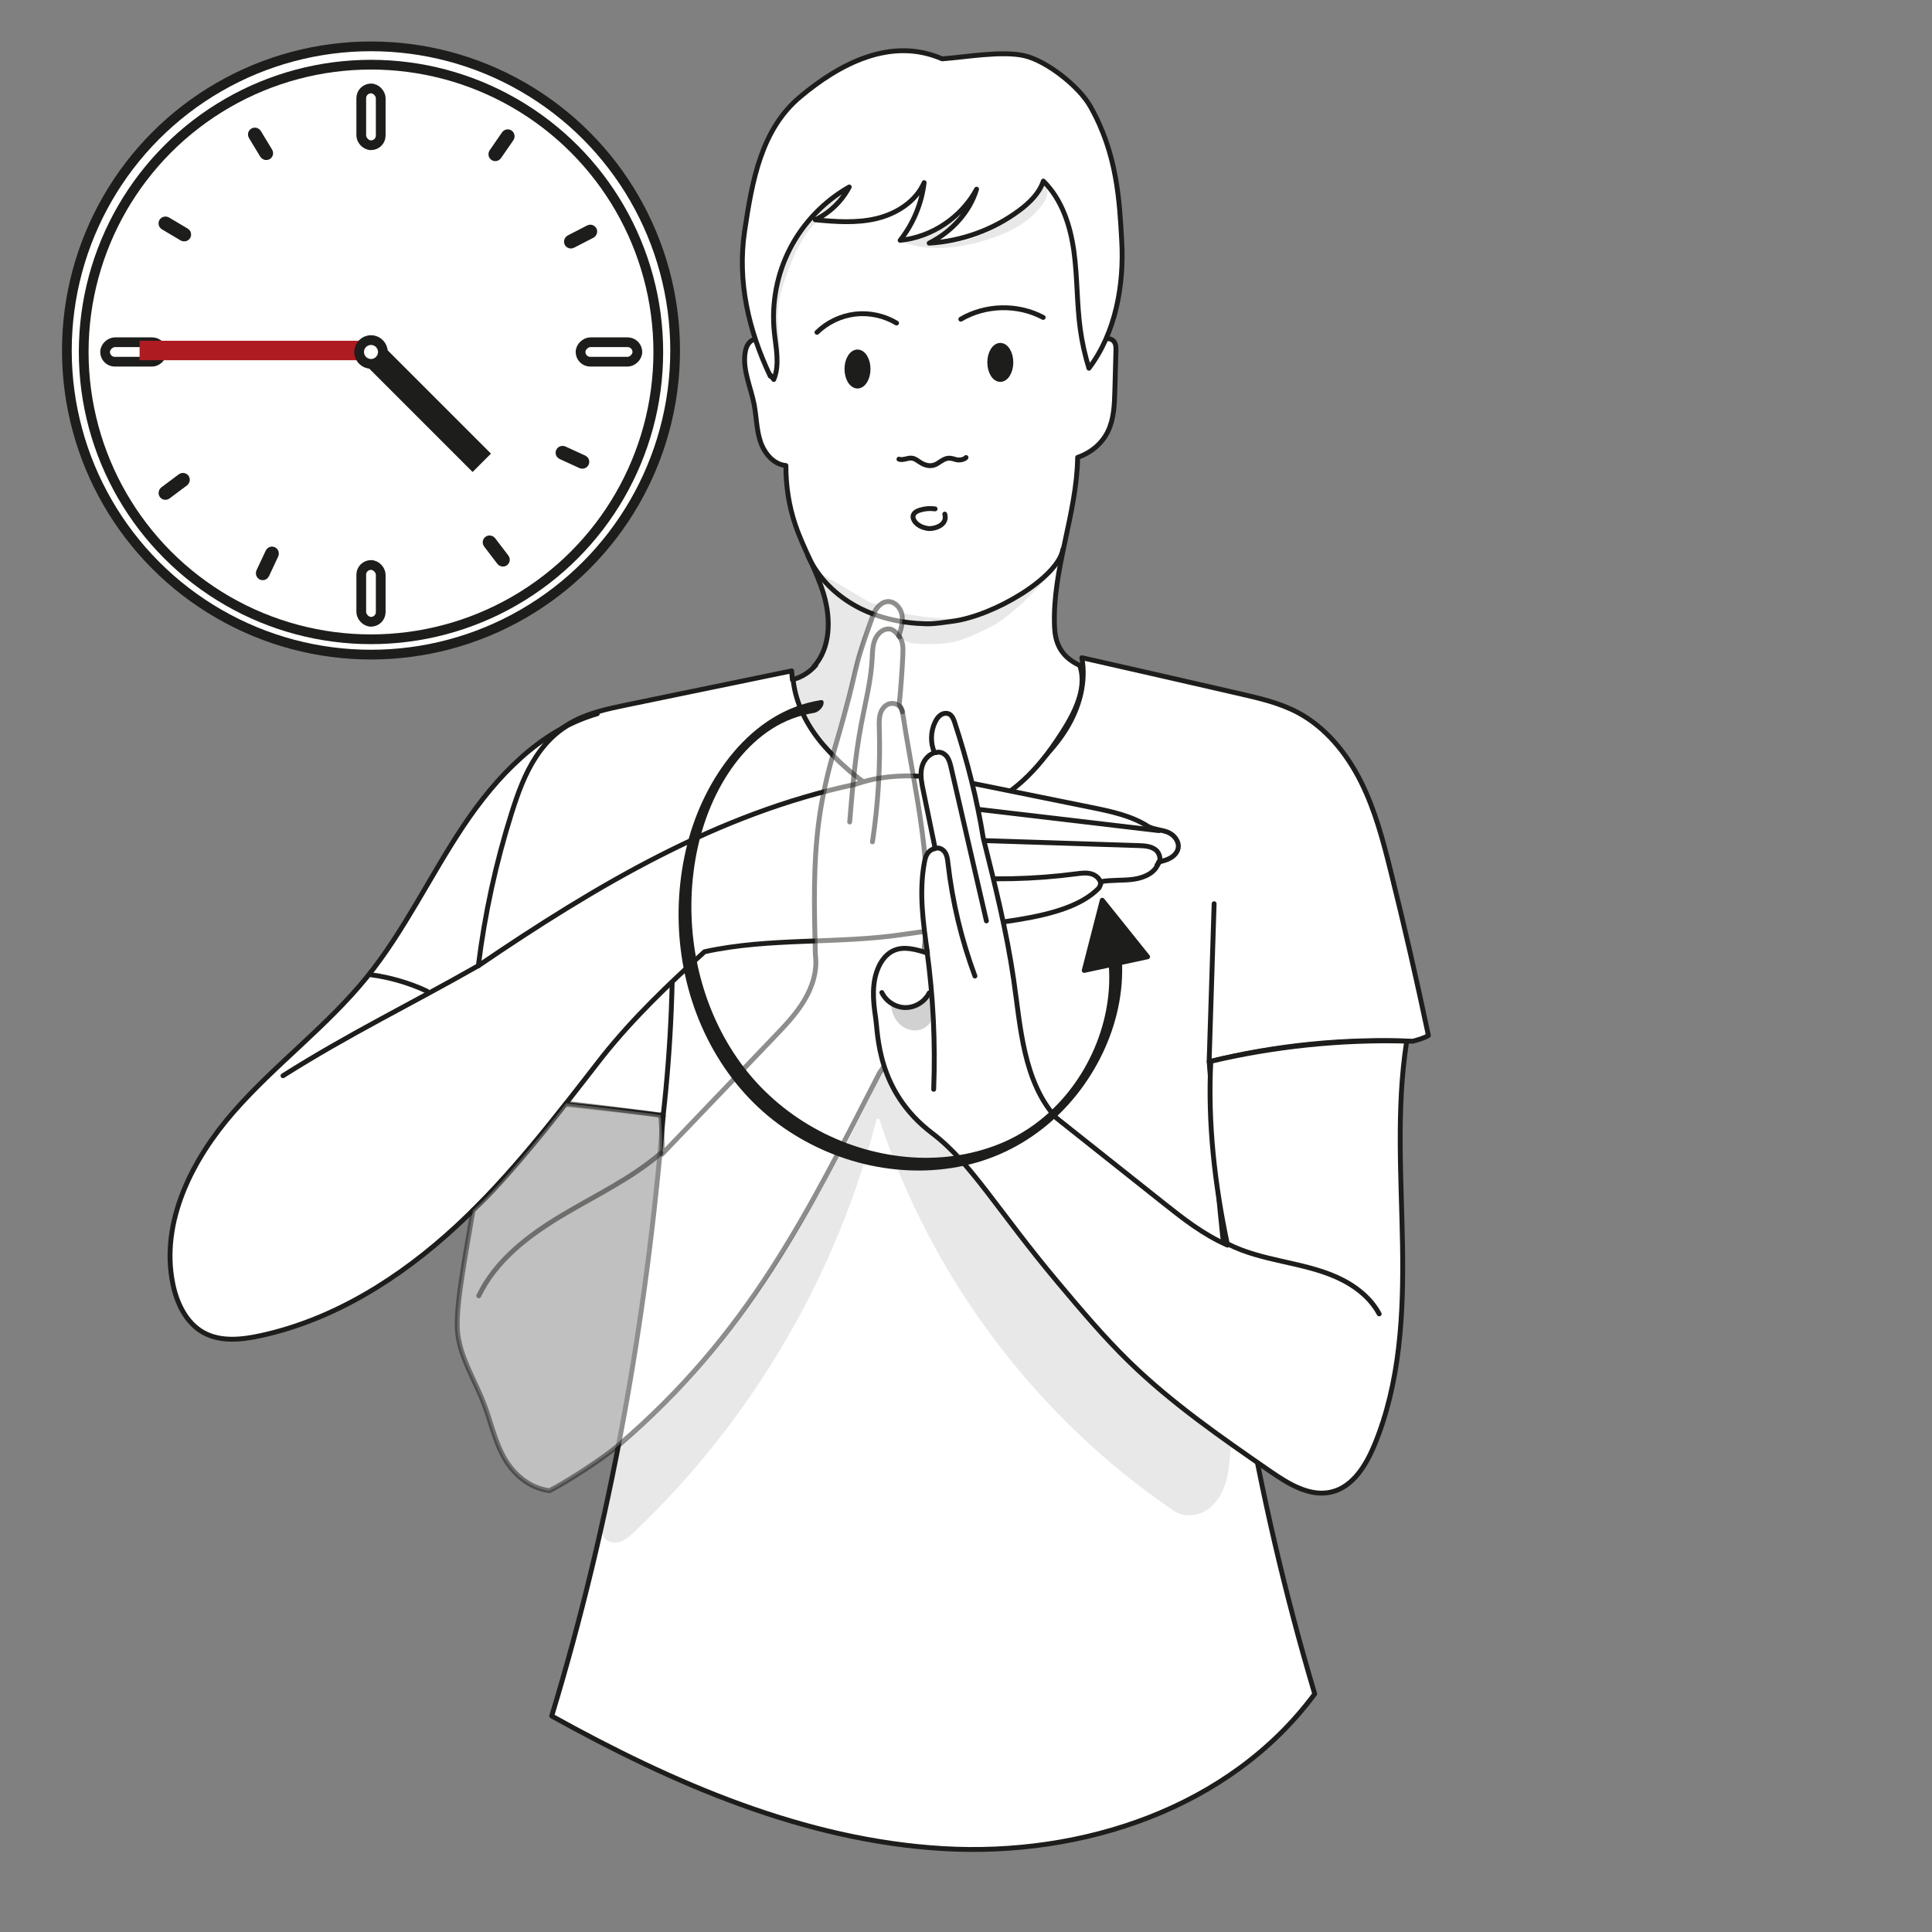
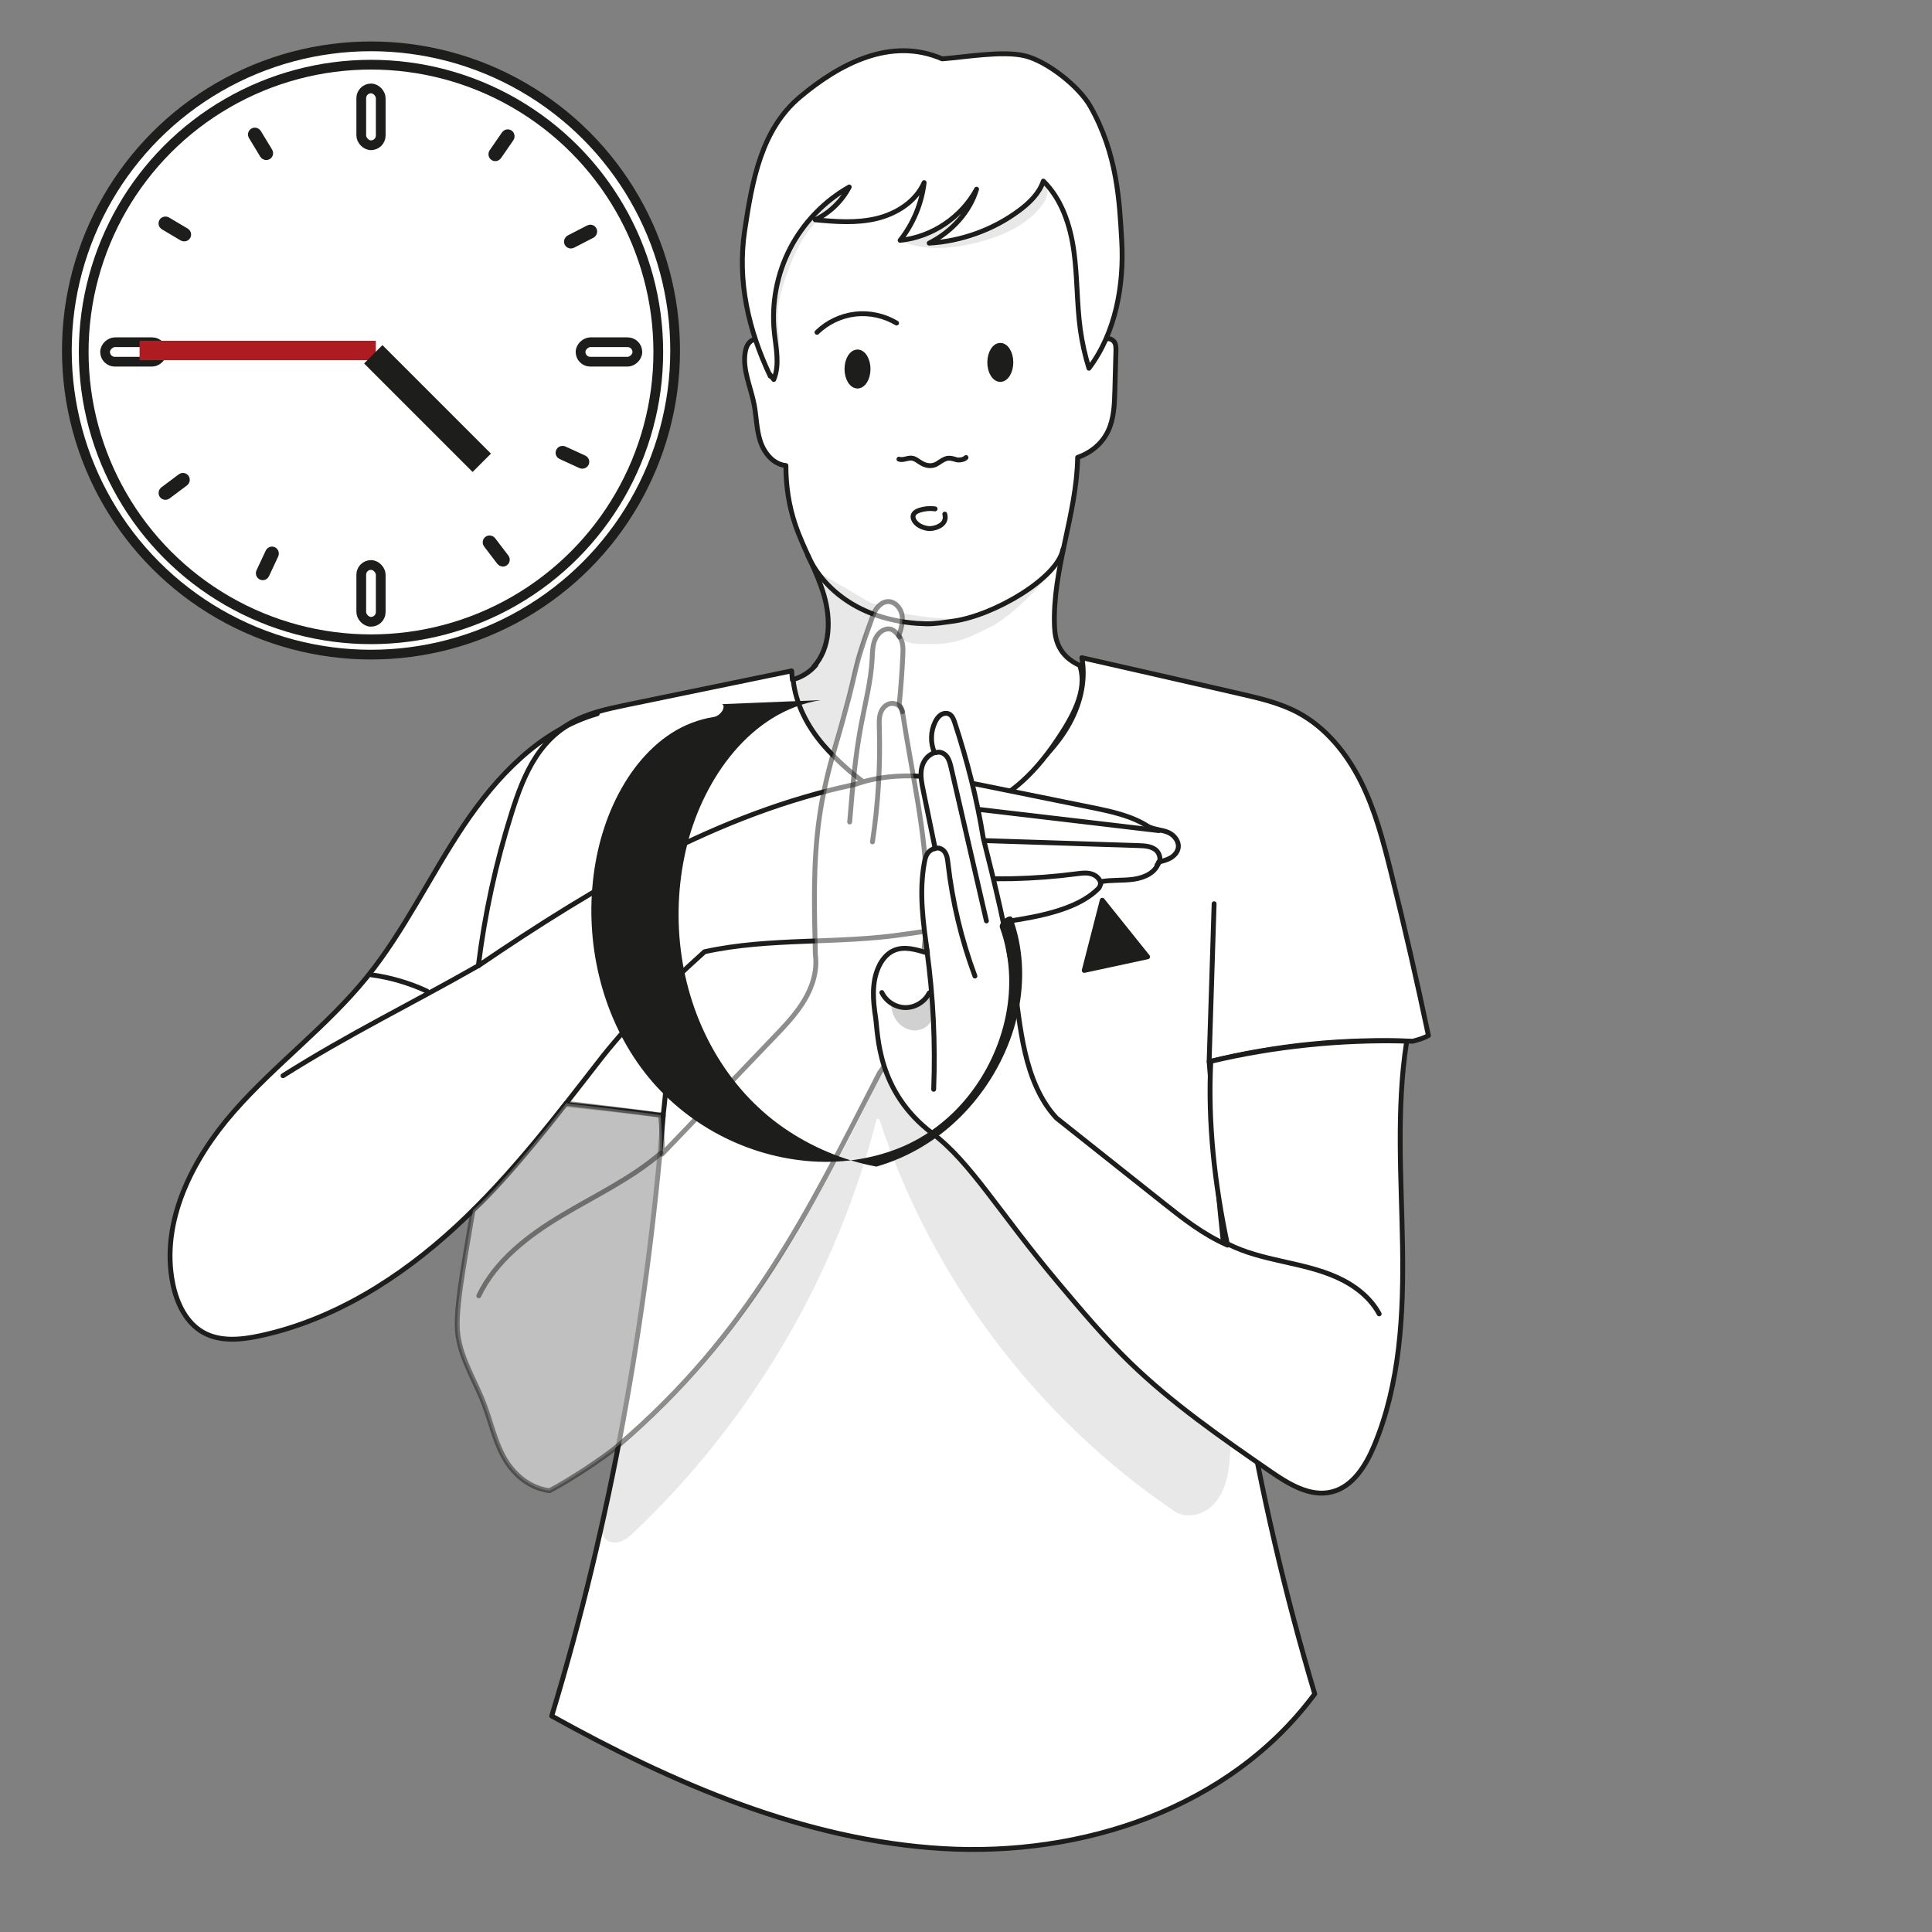
<svg xmlns="http://www.w3.org/2000/svg" viewBox="0 0 595.28 595.28">
  <rect x="0" y="0" width="595.28" height="595.28" fill="#808080" stroke="none" />
  <defs>
    <style>
      .k, .l {
        opacity: .5;
      }

      .k, .l, .m, .n, .o, .p, .q {
        stroke: #1d1d1b;
      }

      .k, .l, .m, .o, .q {
        stroke-linecap: round;
        stroke-linejoin: round;
        stroke-width: 1.5px;
      }

      .k, .q {
        fill: none;
      }

      .r {
        opacity: .2;
      }

      .r, .s, .m, .n, .t {
        fill: #1d1d1b;
      }

      .r, .s, .t {
        stroke-width: 0px;
      }

      .s {
        opacity: .1;
      }

      .l, .o, .p {
        fill: #fff;
      }

      .u {
        fill: #ae1c21;
        stroke: #ae1c21;
      }

      .u, .n, .p {
        stroke-miterlimit: 10;
        stroke-width: 3px;
      }
    </style>
  </defs>
  <g id="a" data-name="Ebene 8">
    <g id="b" data-name="Ebene 3">
      <path class="o" d="m244.14,209.46l-.22-2.75c-16.89,3.48-33.79,6.97-50.68,10.45-6.09,1.26-12.3,2.56-17.67,5.7-11.34,6.63-16.68,20-20.25,32.64-7.08,25.08-10.29,51.26-9.45,77.31.04,1.23.12,2.55.87,3.53,1,1.29,2.81,1.54,4.43,1.7,17.46,1.67,34.92,3.34,53.19,5.72-5.12,62.83-16.23,125.17-34.37,184.96,37.42,20.77,77.83,38.34,120.55,40.86,42.72,2.52,88.29-12.21,114.55-47.66-18.34-61.62-29.16-125.47-32.12-189.91-.16-1.72-.32-3.43-.4-4.87,20.61-5.15,41.98-7.2,62.73-6.32,1.7-.46,3.4-.93,4.82-1.76-3.55-16.88-7.4-33.69-11.57-50.43-2.36-9.49-4.85-19.03-9.23-27.78s-10.83-16.73-19.46-21.32c-5.55-2.95-11.76-4.38-17.89-5.79-16.14-3.7-32.28-7.4-48.64-11.09,1.39,7.38-.7,15.11-4.56,21.55s-9.39,11.72-15.25,16.41c-4.08,3.28-8.42,6.34-13.3,8.23s-10.4,2.5-15.64.73c-9.75-2.69-18.77-7.95-25.91-15.11s-11.63-15.31-14.29-25.07" />
      <path class="q" d="m204.33,343.74c2.47-21.92,3.36-44.02,2.67-66.07" />
      <path class="q" d="m372.55,327.13c.51-16.23,1.03-32.46,1.54-48.68" />
    </g>
    <g id="c" data-name="Ebene 1">
      <path class="o" d="m250.73,205.43c5.18-5.78,5.31-14.61,3.14-22.06s-6.28-14.2-8.78-21.55c-2.02-5.91-2.97-12.18-2.94-18.38-3.84-.33-6.71-3.85-7.9-7.52s-1.17-7.6-1.91-11.39c-1.02-5.26-3.53-10.42-2.78-15.72.19-1.36.65-2.76,1.7-3.63s2.83-.98,4.04-.29c.3-9.02.63-18.07,2.27-26.94s4.65-17.62,9.9-24.96c7.8-10.91,20.4-18.13,33.7-19.84,15.74-2.03,32.29,3.69,43.74,15.52,3.86,7.02,7.76,14.14,9.63,21.92,2.95,12.28.62,25.21,2.16,37.86.65-1.29,1.34-2.64,2.53-3.47s3.02-.93,3.95.18c.68.81.68,1.97.65,3.03-.11,4.06-.22,8.11-.33,12.17-.12,4.25-.26,8.63-2.09,12.47-1.75,3.67-5.02,6.58-9.37,8.1-.27,17.57-7.84,34.55-7.13,52.11.18,4.35,1.42,9.08,7.78,11.99,2.64,7.84-2.55,16.43-7.18,23.28-30.64,45.45-65.83,8.16-71.76,1.3-4.94-5.71-8.6-12.72-9.39-20.23,2.71-.75,5.18-2.33,7-4.46" />
      <path class="o" d="m237.33,115.9c-6.71-14.15-10.21-29.22-7.9-44.71s5.09-31.28,17.09-41.34,27.86-18.64,43.77-11.72c7.03-.51,18.68-2.59,25.52-.92s16.62,9.39,20.11,15.52c8.37,14.71,9.01,29.41,9.7,41.49.77,13.6-1.88,28.37-10.1,39.24-1.22-3.92-2.11-7.94-2.67-12.01-1.08-7.95-.87-16.03-1.96-23.98s-3.7-16.04-9.42-21.67c-1.24,3.77-4.26,6.69-7.45,9.06-8,5.95-17.77,9.49-27.72,10.05,6.94-3.49,12.51-9.6,14.6-16.62-4.65,8.66-13.77,14.77-23.55,15.76,4.03-5.1,6.62-11.33,7.39-17.78-2.54,5.81-8.47,9.58-14.63,11.06s-12.61,1-18.92.39c4.45-2.13,8.19-5.74,10.48-10.11-7.7,4.36-14.1,10.99-18.18,18.85s-5.81,16.91-4.93,25.72c.49,4.95,1.76,10.16-.15,14.75-.46-.59-.92-1.18-1.37-1.77" />
      <ellipse class="m" cx="264.21" cy="113.7" rx="3.25" ry="5.25" />
      <ellipse class="m" cx="308.21" cy="111.66" rx="3.25" ry="5.25" />
      <path class="q" d="m276.98,141.47c1.28.46,2.67-.48,4.01-.3,1.12.14,1.99,1.02,2.98,1.56,1.68.93,3.4,1.08,4.99.01,2.54-1.71,3.14-1.91,5.6-1.13.87.28,2.48.06,3.08-.64" />
      <path class="q" d="m288.12,156.79c-1.6-.22-3.25-.08-4.79.42-.81.26-1.66.71-1.93,1.51-.25.76.12,1.6.64,2.2.99,1.15,2.51,1.75,4.02,1.93s6.05-.88,5.04-4.45" />
-       <path class="q" d="m296.04,98.35c7.61-4.5,17.59-4.72,25.38-.54" />
      <path class="q" d="m276.24,99.54c-3.79-2.28-8.35-3.27-12.74-2.76s-8.6,2.52-11.77,5.61" />
      <path class="q" d="m248.94,171.23c3.04,6.73,8.58,12.2,15.09,15.7s13.93,5.11,21.32,5.27c2.74.06,5.43-.43,8.14-.78,12.78-1.68,32.5-13.42,34.01-22.16" />
    </g>
  </g>
  <g id="d" data-name="Ebene 9">
    <path class="o" d="m184.03,219.92c-17.67,5.09-31.17,19.43-41.37,34.73s-18.09,32.17-29.66,46.46c-12.24,15.11-28.19,26.82-41,41.45-12.81,14.63-22.65,34-18.74,53.05,1.22,5.97,4.11,12.03,9.44,14.98,5.2,2.88,11.59,2.24,17.4.99,22.81-4.9,43.26-17.84,60.4-33.67,17.13-15.83,31.29-34.56,45.17-52.39,9.38-11.79,20.36-22.3,31.41-32.27,20.21-4.45,41.31-2.3,61.76-5.41,24.42-3.72,49.37-3.6,59.71-14.18.41-.58.62-1.29.6-2,3.34-.61,6.79-.27,10.15-.75s6.89-2.09,7.69-5.3c1.26-.31,2.54-.62,3.66-1.27s2.09-1.68,2.35-2.95c.41-2.03-1.12-4.05-3.01-4.89s-4.04-.8-6.11-1.78c-5.24-3.4-11.53-4.7-17.65-5.95-10.74-2.18-21.48-4.36-32.22-6.53-13.17-2.67-27.13-5.29-40.54-.55-42.24,8.88-79.57,31.07-116.09,55.88,1.98-15.95,5.41-31.72,10.25-47.05,1.91-6.04,4.07-12.09,7.55-17.39s8.43-9.85,14.47-11.76" />
    <path class="q" d="m114.31,300.35c5.7.72,12.04,2.59,17.24,5.04" />
    <path class="q" d="m291.98,270.09c13.19,1.15,26.5.87,39.63-.85,1.51-.2,3.07-.41,4.54-.02s2.86,1.56,3,3.08" />
    <path class="q" d="m299.77,258.89l51.01,1.65c1.83.06,3.78.16,5.24,1.27s1.95,3.62.48,4.7" />
    <path class="q" d="m301.49,249.38c18.53,2.18,37.06,4.37,55.6,6.55" />
    <path class="q" d="m87.19,331.45c20.64-13.04,39.32-22,60.33-33.98" />
  </g>
  <g id="e" data-name="Ebene 4">
    <path class="l" d="m203.53,343.4c.42,4.06.56,8.14.44,12.22,11.4-11.91,22.98-24,34.55-36.09,3.39-3.54,6.8-7.12,9.31-11.32s4.07-9.16,3.4-14.01c-.35-14.23-.76-28.38,1.23-42.32,1.01-7.11,2.65-14.12,4.66-21,8.7-29.75,4.38-20.6,11.76-41.02.74-2.06,2.23-4.19,4.39-4.48,2.22-.3,4.2,1.77,4.63,3.97s-.27,4.45-.96,6.58c1.34,1.6,1.34,3.78,1.25,5.74-.23,5.06-.6,10.11-1.1,15.15.13.85.86,1.79.97,2.51,3,19.65,7.21,36.68,7.51,55.54.32,19.59-3.11,39.8-14.57,55.69-22.35,43.56-40.24,80.37-80.45,114.78-4.59,3.93-15.85,11.24-21.25,13.97-6.38-.82-11.34-5.33-14.14-10.46s-3.99-10.95-6.08-16.4c-2.7-7.03-6.94-13.6-7.99-21.06-.99-7,1.64-20.65,4.64-38.48,11.2-10.08,28.72-32.98,28.72-32.98,0,0,23.76,2.82,29.01,3.63" />
    <path class="k" d="m203.68,355.27c-9.13,7.87-20.2,13.05-30.54,19.23-10.34,6.18-20.42,13.88-25.62,24.75" />
    <path class="k" d="m278.03,219.33c-.25-1.82-1.89-2.72-3.43-2.59s-2.76,1.44-3.27,2.9-.45,3.03-.4,4.57c.35,11.76-.35,23.55-2.11,35.18" />
    <path class="k" d="m261.8,253.27c.83-10.03,1.66-20.08,3.53-29.96,1.27-6.75,3.03-13.44,3.39-20.29.09-1.8.1-3.64.66-5.36s1.81-3.33,3.56-3.77,2.79.45,4.23,2.35" />
  </g>
  <g id="f" data-name="Ebene 7">
    <g id="g" data-name="Ebene 5">
      <path class="o" d="m433.38,321.11c-3.2,20.67-1.59,41.73-1.24,62.65s-.68,42.38-8.74,61.68c-2.58,6.17-6.56,12.63-13.05,14.24-6.72,1.67-13.37-2.47-19.06-6.4-15.03-10.39-30.13-20.85-43.23-33.58-7.87-7.65-14.95-16.07-22.02-24.48-18.5-22.01-26.81-36.97-38.76-46.01-17.15-12.96-16.69-30.51-17.5-35.74s-1.25-10.79.96-15.59c.96-2.1,2.49-4.04,4.6-4.99,3.2-1.45,6.94-.36,10.43.78-1.33-9.27-2.66-18.74-.95-27.94.17-.94.39-1.89.91-2.69s1.4-1.42,2.39-1.67c-1.23-5.99-2.46-11.98-3.69-17.96-.44-2.12-.87-4.3-.52-6.43s1.66-4.25,4.02-5.07c-1.29-2.98-1.22-6.53.2-9.45.41-.83.94-1.64,1.7-2.16s1.81-.71,2.64-.28c.94.49,1.36,1.59,1.69,2.6,3.82,11.63,6.86,23.52,8.79,35.55,3.62,14.45,7.24,28.94,9.38,43.69,1.09,7.52,1.8,15.12,3.53,22.51s4.59,14.69,9.66,20.12c10.93,8.68,21.86,17.36,32.79,26.04,6.18,4.91,12.44,9.86,19.92,13.12-3.96-18.6-6.14-37.64-5.16-56.64,19.49-4.63,40.19-6.77,60.22-6.23" />
      <path class="q" d="m378.28,383.27c5.22,2.68,11,4.06,16.72,5.35s11.52,2.51,16.87,4.91,10.31,6.13,13.08,11.3" />
      <path class="q" d="m287.68,335.63c.56-14.3-.14-28.64-2.09-42.82" />
      <path class="q" d="m287.98,261.51c1.07-.59,2.48.05,3.16,1.06s.82,2.28.96,3.49c1.35,11.84,4.14,23.51,8.29,34.68" />
      <path class="q" d="m303.93,283.75c-3.62-15.73-7.25-31.46-10.87-47.19-.28-1.22-.58-2.48-1.34-3.47s-2.12-1.64-3.29-1.2" />
      <path class="q" d="m271.71,305.82c1.29,2.73,4.23,4.61,7.25,4.63s5.99-1.8,7.33-4.51" />
    </g>
  </g>
  <g id="h" data-name="Schatten">
    <path class="s" d="m270.94,344.84c15.94,48.92,48.6,92.22,91.11,120.91,3.01,1.86,7.08,1.36,10-.64s4.76-5.27,5.72-8.67,1.13-6.96,1.44-11c-30.6-23.14-57.37-51.33-79.07-83.13-4.33-5.83-10.14-10.35-15.44-15.32s-10.28-10.72-12.41-18.09c-11.06,24.35-24.36,47.69-39.55,70.03-11.71,17.8-26.25,33.73-42.28,47.13l-4.59,22.81c-.33,1.64-.62,3.48.31,4.87,1.01,1.5,3.17,1.85,4.89,1.29s3.11-1.83,4.42-3.08c36.15-34.32,62.35-79,74.65-127.31" />
    <path class="r" d="m274.58,309.85c.17,1.96.92,3.88,2.25,5.33s3.26,2.37,5.22,2.32,3.91-1.14,4.83-2.87c1.13-2.1.66-4.67.17-7-.06-.29-.16-.63-.44-.72-.36-.12-.68.24-.9.55-1.16,1.57-2.92,2.68-4.83,3.05s-3.96,0-5.62-1.02" />
    <path class="s" d="m244.38,209.64c1.58,8.47,5.01,17.09,11.9,22.25,4.06-14.29,8.11-28.58,12.17-42.87-6.04-2.43-11.56-6.14-16.08-10.83,2.15,5.74,3.71,11.91,2.82,17.98s-4.64,12.01-10.43,14.06" />
    <path class="s" d="m278.28,191.87l-1.12,3.7c.41,1.07,1.39,1.84,2.47,2.25s2.23.5,3.38.55c10.28.44,13.11-.69,22.33-5.26,3.13-1.55,10.49-6.96,19.17-17.45-11.48,8.52-23.57,15.12-37.34,16.38" />
    <path class="s" d="m268.48,188.69c-5.92-2.58-11.19-6.65-15.18-11.72,4.36,2.57,8.73,5.14,13.09,7.7,1.4.82,2.91,1.67,4.52,1.53" />
    <path class="s" d="m279.04,191.1c5.07,1.67,10.7,1.55,15.7-.31-5.43-.29-9.6-.43-16.78-1.88-.09.9.12,1.83.61,2.6" />
    <path class="s" d="m276.75,74.28c7.21-.58,14.17-3.9,19.72-8.83-2.39,3.93-5.66,7.33-9.5,9.86,6.54.2,13.08-1.55,18.85-4.62,5.77-3.08,10.8-7.45,14.99-12.49-.1.83.72-3.08.77-2.36,1.09,1.09,1.37,2.8,1.02,4.3s-1.24,2.82-2.24,4c-4.59,5.44-11.45,8.47-18.32,10.34-8.18,2.23-17.15,3.01-24.94-.33" />
    <path class="s" d="m238.59,98.96c.11-7.32,1.48-14.67,4.44-21.36s7.54-12.73,13.47-17.03c1.31-.95,2.9-1.85,4.47-1.45-2.84,4.02-7.2,6.68-10.49,10.33-3.4,3.78-5.56,8.51-7.39,13.25-1.77,4.57-3.32,9.31-3.44,14.21-.13,5.29,1.38,10.72-.14,15.78-.3-4.62-.6-9.24-.9-13.86" />
  </g>
  <g id="i" data-name="Ebene 11">
-     <path class="t" d="m252.9,215.72c-21.67,3.39-35.97,24.26-41.08,44.17-5.45,21.29-2.79,44.76,8.17,63.91,5.34,9.34,12.54,17.49,21.39,23.64,8.57,5.95,18.39,10.1,28.65,12.01s20.82,1.61,30.82-1.24c9.88-2.82,18.83-8.23,26.07-15.5,13.86-13.92,21.81-34.63,17.81-54.22-.48-2.33-1.13-4.62-1.94-6.85-.64-1.76-4.45,1.36-3.88,2.94,6.35,17.5,1.75,37.39-9.65,51.75-5.56,7.01-12.84,12.68-21.15,16.06-9.09,3.7-19.08,4.98-28.83,4.07-20.17-1.88-39.07-12.48-51.02-28.85-12.31-16.86-17.18-38.65-14.53-59.24,1.29-10.06,4.39-19.91,9.7-28.59,4.83-7.9,11.78-14.97,20.57-18.31,2.19-.83,4.44-1.44,6.75-1.8,1.15-.18,2.19-1.09,2.74-2.1.32-.6.6-2.03-.58-1.84h0Z" />
+     <path class="t" d="m252.9,215.72c-21.67,3.39-35.97,24.26-41.08,44.17-5.45,21.29-2.79,44.76,8.17,63.91,5.34,9.34,12.54,17.49,21.39,23.64,8.57,5.95,18.39,10.1,28.65,12.01c9.88-2.82,18.83-8.23,26.07-15.5,13.86-13.92,21.81-34.63,17.81-54.22-.48-2.33-1.13-4.62-1.94-6.85-.64-1.76-4.45,1.36-3.88,2.94,6.35,17.5,1.75,37.39-9.65,51.75-5.56,7.01-12.84,12.68-21.15,16.06-9.09,3.7-19.08,4.98-28.83,4.07-20.17-1.88-39.07-12.48-51.02-28.85-12.31-16.86-17.18-38.65-14.53-59.24,1.29-10.06,4.39-19.91,9.7-28.59,4.83-7.9,11.78-14.97,20.57-18.31,2.19-.83,4.44-1.44,6.75-1.8,1.15-.18,2.19-1.09,2.74-2.1.32-.6.6-2.03-.58-1.84h0Z" />
    <polygon class="m" points="339.63 277.38 334.07 299 353.59 294.8 339.63 277.38" />
  </g>
  <g id="j" data-name="Ebene 13">
    <circle class="p" cx="114.31" cy="107.99" r="93.71" />
    <circle class="p" cx="114.31" cy="108.45" r="88.52" />
    <rect class="p" x="111.31" y="27.25" width="6" height="17.5" rx="3" ry="3" />
    <rect class="p" x="111.31" y="174.08" width="6" height="17.5" rx="3" ry="3" />
    <rect class="p" x="184.63" y="99.7" width="6" height="17.5" rx="3" ry="3" transform="translate(79.18 296.08) rotate(-90)" />
    <g>
      <rect class="p" x="178.26" y="68.9" width="1.25" height="8" rx=".62" ry=".62" transform="translate(196.09 265.3) rotate(-117.28)" />
      <rect class="p" x="153.9" y="40.75" width="1.25" height="8" rx=".62" ry=".62" transform="translate(256.18 169.44) rotate(-145.34)" />
    </g>
    <g>
      <rect class="p" x="152.27" y="165.78" width="1.25" height="8" rx=".62" ry=".62" transform="translate(-71.64 127.53) rotate(-37.34)" />
      <rect class="p" x="175.74" y="136.89" width="1.25" height="8" rx=".62" ry=".62" transform="translate(-25.16 242.57) rotate(-65.39)" />
    </g>
    <g>
      <rect class="p" x="53.05" y="145.87" width="1.25" height="8" rx=".62" ry=".62" transform="translate(141.45 17.06) rotate(53.17)" />
      <rect class="p" x="81.74" y="169.59" width="1.25" height="8" rx=".62" ry=".62" transform="translate(81.46 -18.55) rotate(25.11)" />
    </g>
    <g>
      <rect class="p" x="79.65" y="40.32" width="1.25" height="8" rx=".62" ry=".62" transform="translate(171.9 40.58) rotate(148.76)" />
      <rect class="p" x="53.24" y="66.56" width="1.25" height="8" rx=".62" ry=".62" transform="translate(142.04 60.27) rotate(120.71)" />
    </g>
    <rect class="p" x="38.13" y="99.7" width="6" height="17.5" rx="3" ry="3" transform="translate(-67.32 149.58) rotate(-90)" />
    <rect class="u" x="44.51" y="106.49" width="69.79" height="3" />
    <rect class="n" x="109.59" y="123.37" width="44.28" height="5" transform="translate(135.87 308.03) rotate(-135)" />
-     <circle class="p" cx="114.31" cy="108.45" r="3.66" />
  </g>
</svg>